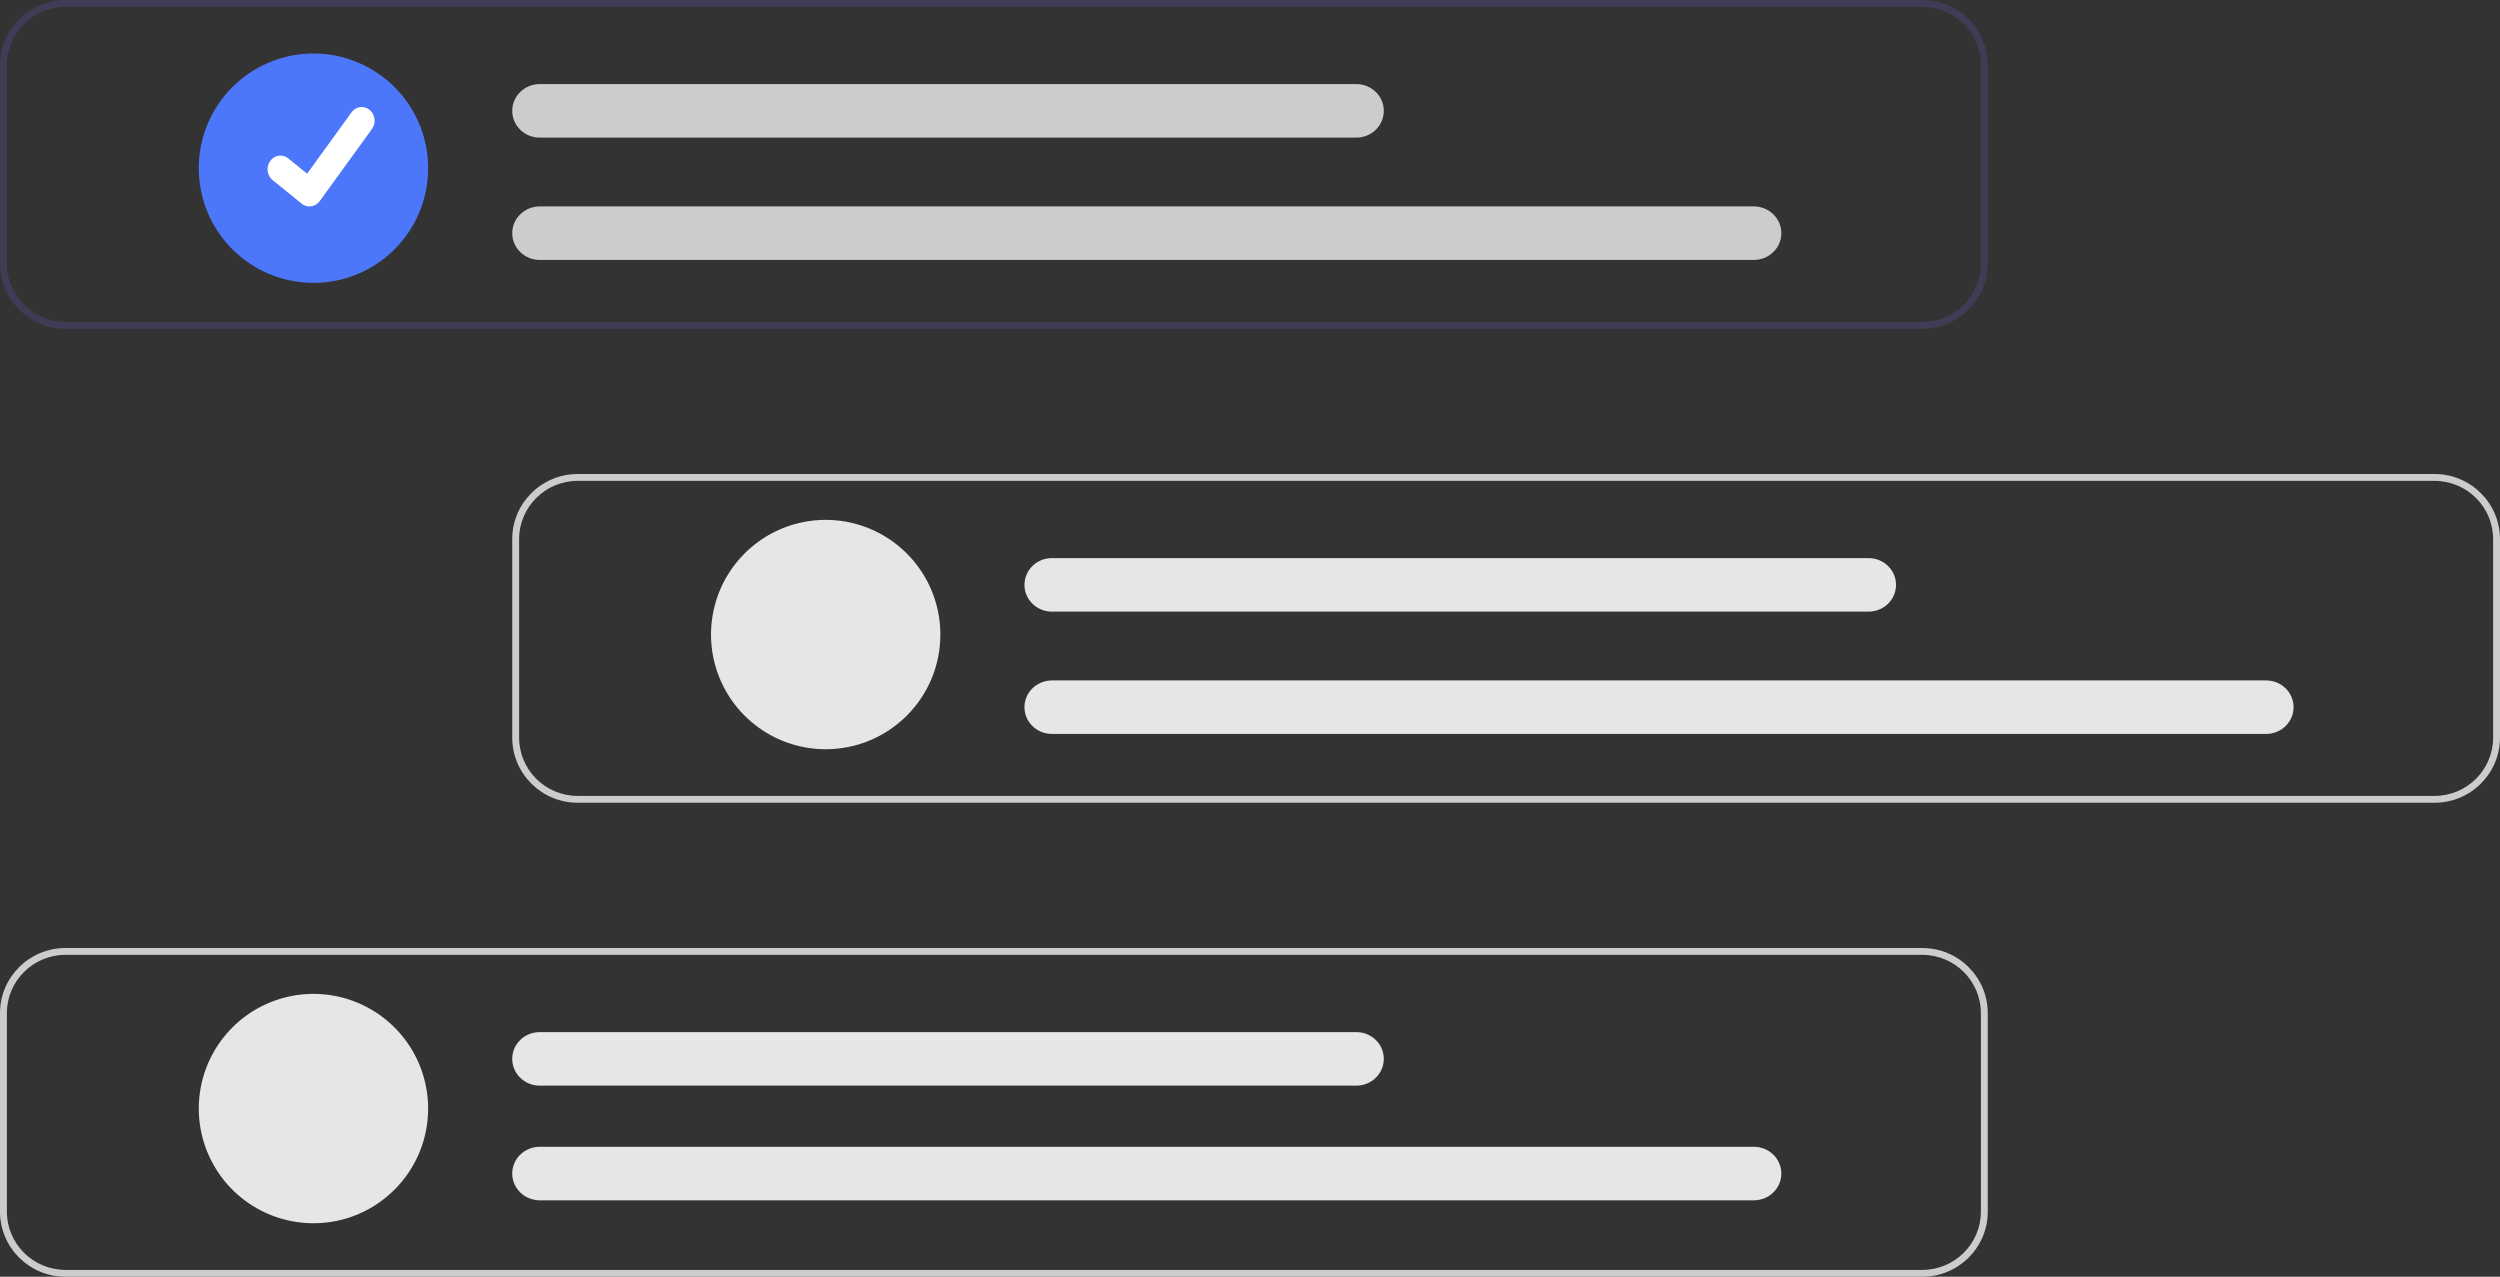
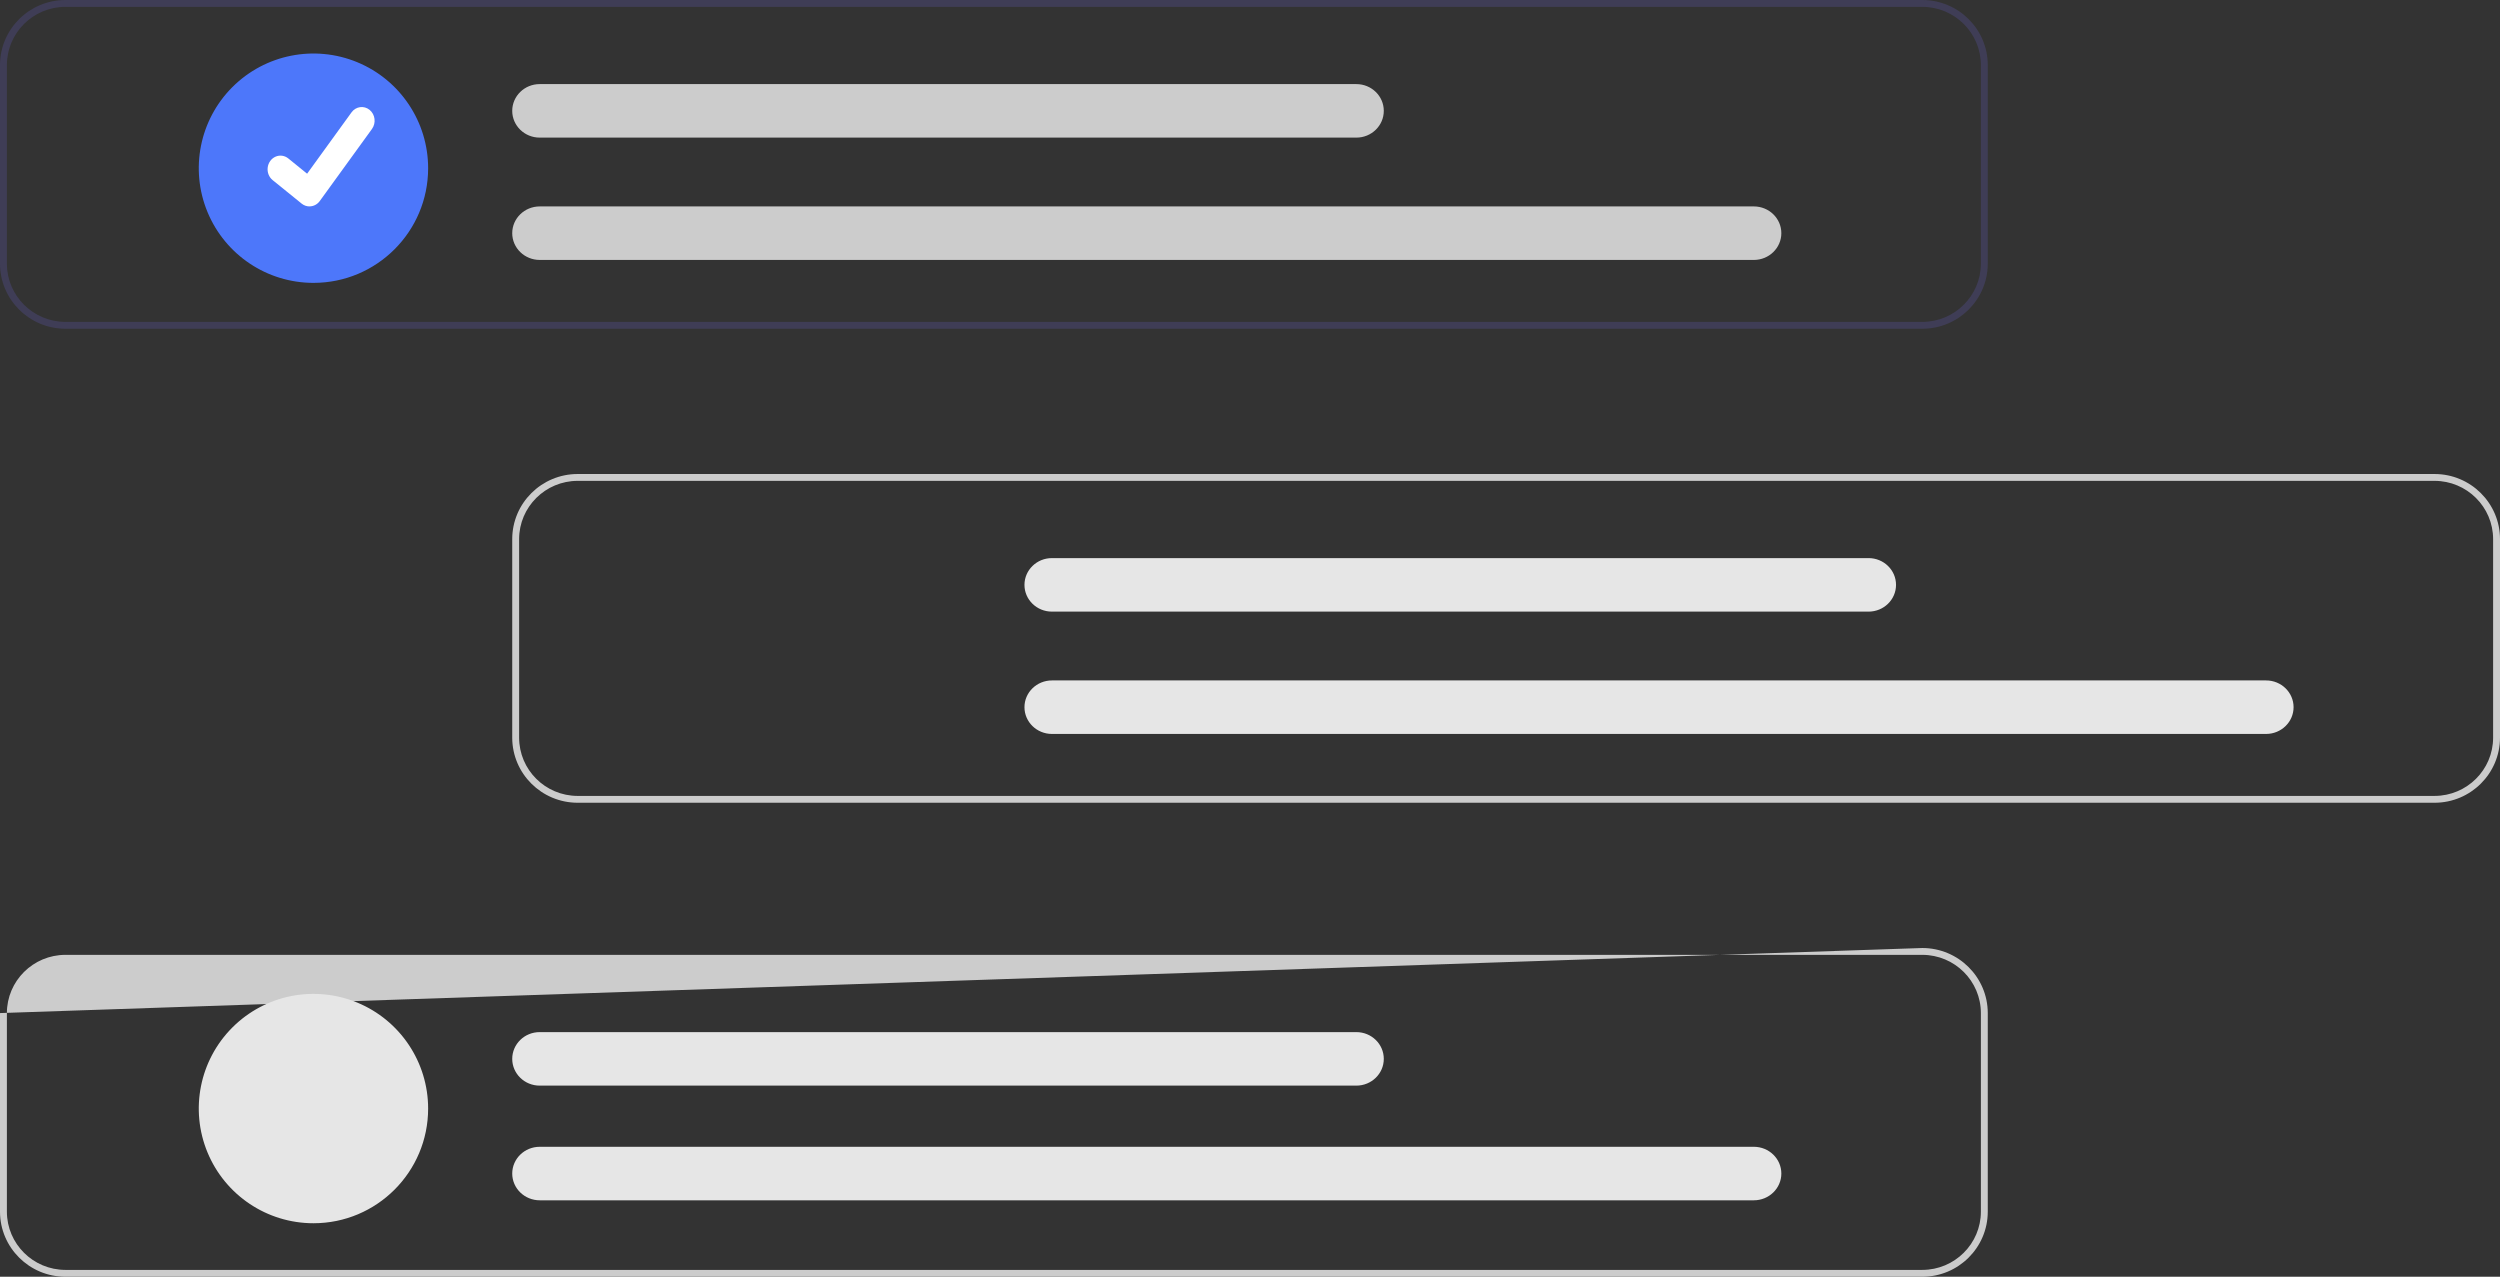
<svg xmlns="http://www.w3.org/2000/svg" width="327px" height="167px" viewBox="0 0 327 167" version="1.1">
  <rect x="0" y="0" width="327" height="167" fill="#333333" stroke="none" />
  <title>undraw_selection_re_ycpo</title>
  <desc>Created with Sketch.</desc>
  <g id="dashbaord" stroke="none" stroke-width="1" fill="none" fill-rule="evenodd">
    <g id="qrcodechimp_dashboard_bulk_upload_blank" transform="translate(-706, -275)" fill-rule="nonzero">
      <g id="undraw_selection_re_ycpo" transform="translate(706, 275)">
        <path d="M251.439,0 L8.561,0 C3.835,0.006 0.006,3.812 0,8.51 L0,34.49 C0.006,39.188 3.835,42.994 8.561,43 L251.439,43 C256.165,42.994 259.994,39.188 260,34.49 L260,8.51 C259.994,3.812 256.165,0.006 251.439,0 Z M259.099,34.49 C259.092,38.692 255.667,42.098 251.439,42.104 L8.561,42.104 C4.333,42.098 0.908,38.692 0.901,34.49 L0.901,8.51 C0.908,4.308 4.333,0.902 8.561,0.896 L251.439,0.896 C255.667,0.902 259.092,4.308 259.099,8.51 L259.099,34.49 Z" id="Path_511" fill="#3F3D56" />
        <path d="M318.439,105 L75.561,105 C70.835,104.994 67.006,101.187 67,96.49 L67,70.51 C67.006,65.813 70.835,62.006 75.561,62 L318.439,62 C323.165,62.006 326.994,65.813 327,70.51 L327,96.49 C326.994,101.187 323.165,104.994 318.439,105 Z M75.561,62.896 C71.333,62.901 67.906,66.307 67.901,70.51 L67.901,96.49 C67.905,100.694 71.332,104.101 75.561,104.106 L318.439,104.106 C322.667,104.101 326.094,100.695 326.099,96.491 L326.099,70.51 C326.094,66.307 322.668,62.901 318.439,62.896 L75.561,62.896 Z" id="Path_512" fill="#CCCCCC" />
-         <path d="M251.439,167 L8.561,167 C3.835,166.994 0.006,163.187 0,158.49 L0,132.51 C0.006,127.813 3.835,124.006 8.561,124 L251.439,124 C256.165,124.006 259.994,127.813 260,132.51 L260,158.49 C259.994,163.187 256.165,166.994 251.439,167 L251.439,167 Z M8.561,124.894 C4.333,124.899 0.906,128.305 0.901,132.508 L0.901,158.488 C0.906,162.691 4.333,166.098 8.561,166.103 L251.439,166.103 C255.667,166.098 259.094,162.692 259.099,158.488 L259.099,132.51 C259.096,128.306 255.668,124.898 251.439,124.894 L8.561,124.894 Z" id="Path_513" fill="#CCCCCC" />
+         <path d="M251.439,167 L8.561,167 C3.835,166.994 0.006,163.187 0,158.49 L0,132.51 L251.439,124 C256.165,124.006 259.994,127.813 260,132.51 L260,158.49 C259.994,163.187 256.165,166.994 251.439,167 L251.439,167 Z M8.561,124.894 C4.333,124.899 0.906,128.305 0.901,132.508 L0.901,158.488 C0.906,162.691 4.333,166.098 8.561,166.103 L251.439,166.103 C255.667,166.098 259.094,162.692 259.099,158.488 L259.099,132.51 C259.096,128.306 255.668,124.898 251.439,124.894 L8.561,124.894 Z" id="Path_513" fill="#CCCCCC" />
        <path d="M41,37 C34.933,37 29.464,33.345 27.142,27.74 C24.821,22.135 26.104,15.684 30.394,11.394 C34.684,7.104 41.135,5.821 46.74,8.142 C52.345,10.464 56,15.933 56,22 C56,30.284 49.284,37 41,37 L41,37 Z" id="Path_514" fill="#4D77FA" />
        <path d="M229.401,34 L70.599,34 C68.611,34 67,32.433 67,30.5 C67,28.567 68.611,27 70.599,27 L229.401,27 C231.389,27 233,28.567 233,30.5 C233,32.433 231.389,34 229.401,34 L229.401,34 Z" id="Path_515" fill="#CCCCCC" />
        <path d="M177.409,18 L70.591,18 C68.608,18 67,16.433 67,14.5 C67,12.567 68.608,11 70.591,11 L177.409,11 C179.392,11 181,12.567 181,14.5 C181,16.433 179.392,18 177.409,18 Z" id="Path_516" fill="#CCCCCC" />
-         <path d="M108,98 C101.933,98 96.464,94.345 94.142,88.74 C91.821,83.135 93.104,76.684 97.394,72.394 C101.684,68.104 108.135,66.821 113.74,69.142 C119.345,71.464 123,76.933 123,83 C123,91.284 116.284,98 108,98 L108,98 Z" id="Path_517" fill="#E6E6E6" />
        <path d="M296.401,96 L137.599,96 C135.611,96 134,94.433 134,92.5 C134,90.567 135.611,89 137.599,89 L296.401,89 C298.389,89 300,90.567 300,92.5 C300,94.433 298.389,96 296.401,96 Z" id="Path_518" fill="#E6E6E6" />
        <path d="M244.409,80 L137.591,80 C135.608,80 134,78.433 134,76.5 C134,74.567 135.608,73 137.591,73 L244.409,73 C246.392,73 248,74.567 248,76.5 C248,78.433 246.392,80 244.409,80 L244.409,80 Z" id="Path_519" fill="#E6E6E6" />
        <path d="M41,160 C34.933,160 29.464,156.345 27.142,150.74 C24.821,145.135 26.104,138.684 30.394,134.394 C34.684,130.104 41.135,128.821 46.74,131.142 C52.345,133.464 56,138.933 56,145 C56,153.284 49.284,160 41,160 L41,160 Z" id="Path_520" fill="#E6E6E6" />
        <path d="M229.401,157 L70.599,157 C68.611,157 67,155.433 67,153.5 C67,151.567 68.611,150 70.599,150 L229.401,150 C231.389,150 233,151.567 233,153.5 C233,155.433 231.389,157 229.401,157 L229.401,157 Z" id="Path_521" fill="#E6E6E6" />
        <path d="M177.409,142 L70.591,142 C68.608,142 67,140.433 67,138.5 C67,136.567 68.608,135 70.591,135 L177.409,135 C179.392,135 181,136.567 181,138.5 C181,140.433 179.392,142 177.409,142 L177.409,142 Z" id="Path_522" fill="#E6E6E6" />
        <path d="M40.481,27 C40.118,27.001 39.764,26.876 39.473,26.646 L39.455,26.631 L35.66,23.558 C35.182,23.17 34.936,22.542 35.014,21.909 C35.093,21.277 35.484,20.737 36.04,20.492 C36.597,20.248 37.234,20.337 37.712,20.725 L40.17,22.72 L45.977,14.699 C46.544,13.917 47.601,13.769 48.34,14.368 L48.34,14.368 L48.304,14.422 L48.341,14.368 C49.079,14.969 49.218,16.088 48.653,16.87 L41.822,26.301 C41.501,26.741 41.005,26.997 40.48,26.995 L40.481,27 Z" id="Path_395" fill="#FFFFFF" />
      </g>
    </g>
  </g>
</svg>